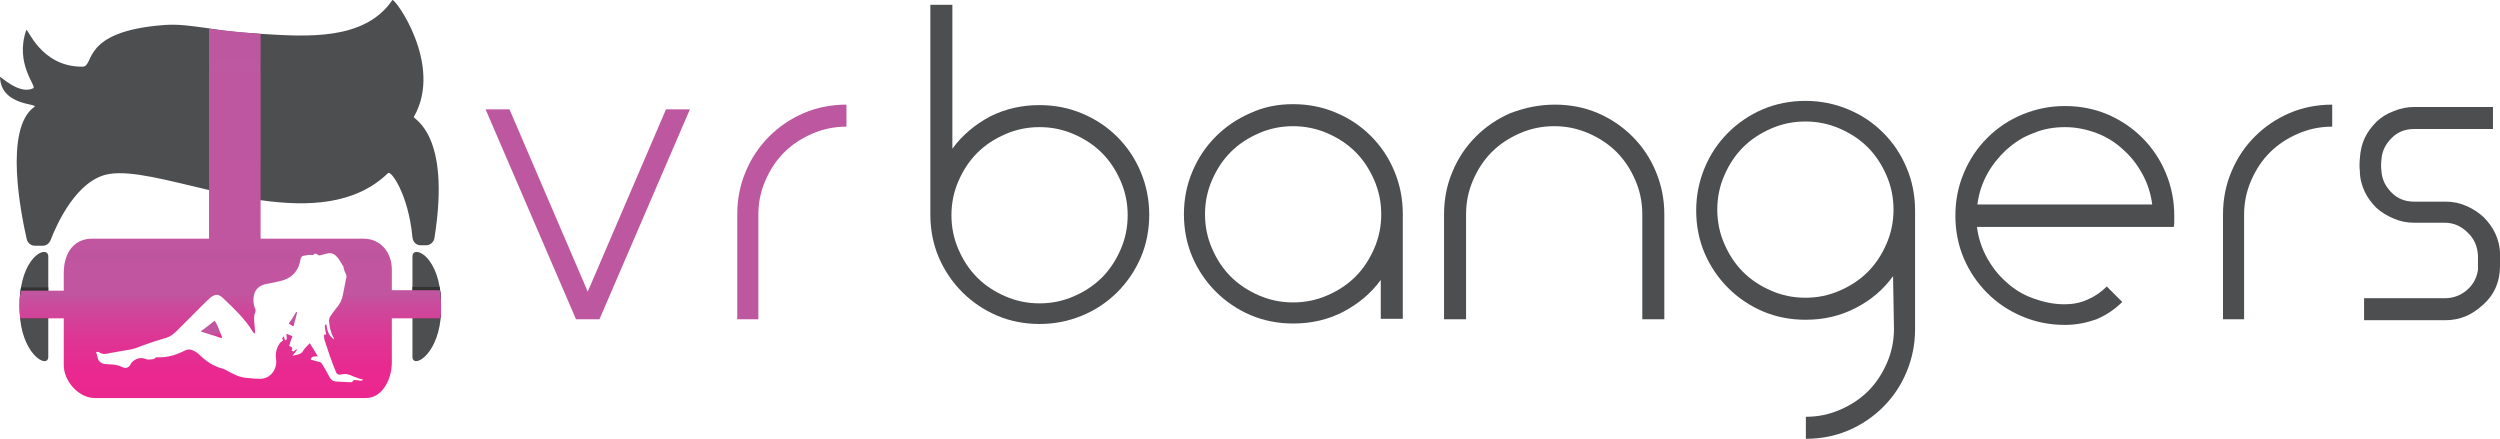
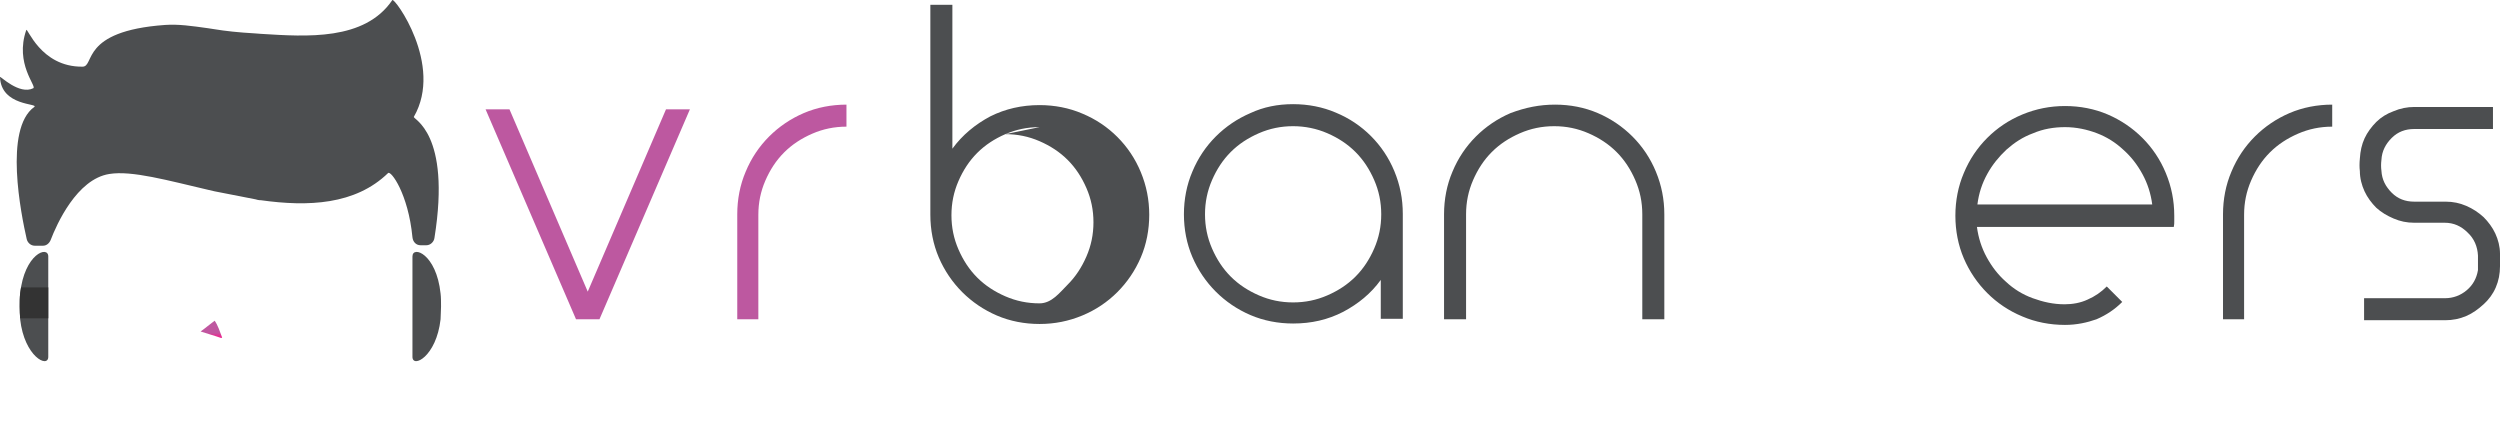
<svg xmlns="http://www.w3.org/2000/svg" viewBox="0 0 533.4 93.624" width="533.4" height="93.624">
  <style type="text/css" id="style2">.st0{fill:#4C4E50;} .st1{fill:#BD58A0;} .st2{fill:#333333;} .st3{fill:url(#SVGID_1_);} .st4{fill:url(#SVGID_2_);} .st5{fill:url(#SVGID_3_);}</style>
  <g id="g26">
    <g id="g16" fill="#4c4e50">
-       <path class="st0" d="M221.8 22.424c3.2 0 6.3.6 9.1 1.8 2.9 1.2 5.4 2.9 7.5 5 2.1 2.1 3.8 4.6 5 7.5 1.2 2.9 1.8 5.9 1.8 9.1 0 3.2-.6 6.3-1.8 9.1-1.2 2.8-2.9 5.3-5 7.4-2.1 2.1-4.6 3.8-7.5 5-2.9 1.2-5.9 1.8-9.1 1.8-3.2 0-6.3-.6-9.1-1.8-2.8-1.2-5.3-2.9-7.4-5-2.1-2.1-3.8-4.6-5-7.4-1.2-2.8-1.8-5.9-1.8-9.1v-44.8h4.7v30.7c2.1-2.9 4.9-5.2 8.1-6.9 3.2-1.6 6.7-2.4 10.5-2.4zm0 4.7c-2.6 0-5 .5-7.3 1.5s-4.3 2.3-6 4c-1.7 1.7-3 3.7-4 6s-1.5 4.7-1.5 7.3c0 2.6.5 5 1.5 7.3s2.3 4.3 4 6c1.7 1.7 3.7 3 6 4s4.7 1.5 7.3 1.5c2.6 0 5-.5 7.3-1.5s4.3-2.3 6-4c1.7-1.7 3-3.7 4-6s1.5-4.7 1.5-7.3c0-2.6-.5-5-1.5-7.3s-2.3-4.3-4-6c-1.7-1.7-3.7-3-6-4s-4.7-1.5-7.3-1.5z" id="path4" />
+       <path class="st0" d="M221.8 22.424c3.2 0 6.3.6 9.1 1.8 2.9 1.2 5.4 2.9 7.5 5 2.1 2.1 3.8 4.6 5 7.5 1.2 2.9 1.8 5.9 1.8 9.1 0 3.2-.6 6.3-1.8 9.1-1.2 2.8-2.9 5.3-5 7.4-2.1 2.1-4.6 3.8-7.5 5-2.9 1.2-5.9 1.8-9.1 1.8-3.2 0-6.3-.6-9.1-1.8-2.8-1.2-5.3-2.9-7.4-5-2.1-2.1-3.8-4.6-5-7.4-1.2-2.8-1.8-5.9-1.8-9.1v-44.8h4.7v30.7c2.1-2.9 4.9-5.2 8.1-6.9 3.2-1.6 6.7-2.4 10.5-2.4zm0 4.7c-2.6 0-5 .5-7.3 1.5s-4.3 2.3-6 4c-1.7 1.7-3 3.7-4 6s-1.5 4.7-1.5 7.3c0 2.6.5 5 1.5 7.3s2.3 4.3 4 6c1.7 1.7 3.7 3 6 4s4.7 1.5 7.3 1.5s4.3-2.3 6-4c1.7-1.7 3-3.7 4-6s1.5-4.7 1.5-7.3c0-2.6-.5-5-1.5-7.3s-2.3-4.3-4-6c-1.7-1.7-3.7-3-6-4s-4.7-1.5-7.3-1.5z" id="path4" />
      <path class="st0" d="M275.9 22.224c3.2 0 6.3.6 9.1 1.8 2.9 1.2 5.4 2.9 7.5 5 2.1 2.1 3.8 4.6 5 7.5 1.2 2.9 1.8 5.9 1.8 9.1v22.4h-4.7v-8.3c-2.1 2.9-4.8 5.1-8 6.8-3.3 1.7-6.8 2.5-10.7 2.5-3.2 0-6.3-.6-9.1-1.8-2.8-1.2-5.3-2.9-7.4-5-2.1-2.1-3.8-4.6-5-7.4-1.2-2.8-1.8-5.9-1.8-9.1 0-3.2.6-6.3 1.8-9.1 1.2-2.9 2.9-5.4 5-7.5 2.1-2.1 4.6-3.8 7.4-5 2.8-1.3 5.8-1.9 9.1-1.9zm0 4.7c-2.6 0-5 .5-7.3 1.5s-4.3 2.3-6 4c-1.7 1.7-3 3.7-4 6s-1.5 4.7-1.5 7.3c0 2.6.5 5 1.5 7.3s2.3 4.3 4 6c1.7 1.7 3.7 3 6 4s4.7 1.5 7.3 1.5c2.6 0 5-.5 7.3-1.5s4.3-2.3 6-4c1.7-1.7 3-3.7 4-6s1.5-4.7 1.5-7.3c0-2.6-.5-5-1.5-7.3s-2.3-4.3-4-6c-1.7-1.7-3.7-3-6-4s-4.8-1.5-7.3-1.5z" id="path6" />
      <path class="st0" d="M331.8 22.324c3.2 0 6.3.6 9.1 1.8 2.8 1.2 5.3 2.9 7.4 5 2.1 2.1 3.8 4.6 5 7.5 1.2 2.9 1.8 5.9 1.8 9.1v22.4h-4.7v-22.4c0-2.6-.5-5-1.5-7.3s-2.3-4.3-4-6c-1.7-1.7-3.7-3-6-4s-4.7-1.5-7.3-1.5c-2.6 0-5 .5-7.3 1.5s-4.3 2.3-6 4c-1.7 1.7-3 3.7-4 6s-1.5 4.7-1.5 7.3v22.4h-4.7v-22.4c0-3.2.6-6.3 1.8-9.1 1.2-2.9 2.9-5.4 5-7.5 2.1-2.1 4.6-3.8 7.4-5 3.2-1.2 6.2-1.8 9.5-1.8z" id="path8" />
      <path class="st0" d="M440.6 69.324c-3.2 0-6.3-.6-9.1-1.8-2.9-1.2-5.4-2.9-7.5-5-2.1-2.1-3.8-4.6-5-7.4-1.2-2.8-1.8-5.9-1.8-9.1 0-3.2.6-6.3 1.8-9.1 1.2-2.9 2.9-5.4 5-7.5 2.1-2.1 4.6-3.8 7.5-5 2.9-1.2 5.9-1.8 9.1-1.8 3.2 0 6.3.6 9.1 1.8 2.8 1.2 5.3 2.9 7.4 5 2.1 2.1 3.8 4.6 5 7.5 1.2 2.9 1.8 5.9 1.8 9.1v1.2c0 .4 0 .7-.1 1.2h-42c.3 2.3 1 4.5 2.1 6.5s2.4 3.7 4.1 5.2c1.6 1.5 3.5 2.7 5.7 3.5 2.2.8 4.4 1.3 6.8 1.3 1.7 0 3.4-.3 4.9-1 1.6-.7 2.9-1.6 4.1-2.8l3.3 3.3c-1.6 1.6-3.4 2.8-5.5 3.7-2 .7-4.2 1.2-6.7 1.2zm18.6-25.7c-.3-2.3-1-4.5-2.1-6.5s-2.4-3.7-4.1-5.2c-1.6-1.5-3.5-2.7-5.6-3.5-2.1-.8-4.4-1.3-6.8-1.3-2.4 0-4.7.4-6.8 1.3-2.2.8-4 2-5.7 3.5-1.6 1.5-3 3.2-4.1 5.2-1.1 2-1.8 4.1-2.1 6.5z" id="path10" />
      <path class="st0" d="M479 68.124h-4.7v-22.4c0-3.2.6-6.3 1.8-9.1 1.2-2.9 2.9-5.4 5-7.5 2.1-2.1 4.6-3.8 7.4-5 2.8-1.2 5.9-1.8 9.1-1.8v4.7c-2.6 0-5 .5-7.3 1.5s-4.3 2.3-6 4c-1.7 1.7-3 3.7-4 6s-1.5 4.7-1.5 7.3v22.3z" id="path12" />
      <path class="st0" d="M515.1 47.524c-1.6 0-3-.3-4.4-.9-1.4-.6-2.6-1.3-3.7-2.3-1-1-1.9-2.2-2.5-3.5-.6-1.3-1-2.8-1-4.3-.1-.8-.1-1.7 0-2.7.1-1.6.4-3 1-4.3.6-1.3 1.5-2.5 2.5-3.5s2.3-1.8 3.7-2.3c1.4-.6 2.9-.9 4.4-.9h16.8v4.7h-16.8c-1.9 0-3.5.6-4.8 1.9-1.3 1.3-2.1 2.8-2.2 4.7-.1.8-.1 1.6 0 2.3.1 1.9.9 3.4 2.2 4.7 1.3 1.3 2.9 1.9 4.8 1.9h6.7c1.6 0 3 .3 4.4.9 1.4.6 2.6 1.4 3.7 2.4 1 1 1.9 2.2 2.5 3.5.6 1.3 1 2.8 1 4.3v2.7c0 1.6-.3 3.1-.9 4.5-.6 1.4-1.5 2.6-2.6 3.6s-2.3 1.9-3.7 2.5c-1.4.6-2.9.9-4.5.9h-17.3v-4.7h17.3c1.7 0 3.3-.6 4.6-1.7 1.3-1.1 2.1-2.5 2.4-4.3v-3.1c-.1-1.9-.8-3.6-2.2-4.9-1.4-1.4-3-2.1-4.9-2.1z" id="path14" />
    </g>
    <g id="g22" fill="#bd58a0">
      <path class="st1" d="M147.2 23.324l-19.3 44.8h-5l-19.3-44.8h5.1l16.7 38.9 16.7-38.9z" id="path18" />
      <path class="st1" d="M162 68.124h-4.7v-22.4c0-3.2.6-6.3 1.8-9.1 1.2-2.9 2.9-5.4 5-7.5 2.1-2.1 4.6-3.8 7.4-5 2.8-1.2 5.9-1.8 9.1-1.8v4.7c-2.6 0-5 .5-7.3 1.5s-4.3 2.3-6 4c-1.7 1.7-3 3.7-4 6s-1.5 4.7-1.5 7.3v22.3z" id="path20" />
    </g>
-     <path class="st0" d="M404.1 70.124c0 2.6-.5 5-1.5 7.3s-2.3 4.3-4 6c-1.7 1.7-3.7 3-6 4s-4.7 1.5-7.3 1.5v4.7c3.2 0 6.3-.6 9.1-1.8 2.8-1.2 5.3-2.9 7.4-5 2.1-2.1 3.8-4.6 5-7.5 1.2-2.9 1.8-5.9 1.8-9.1v-25.3c0-3.2-.6-6.3-1.8-9.1-1.2-2.9-2.9-5.4-5-7.5-2.1-2.1-4.6-3.8-7.5-5-2.9-1.2-5.9-1.8-9.1-1.8-3.2 0-6.3.6-9.1 1.8-2.8 1.2-5.3 2.9-7.4 5-2.1 2.1-3.8 4.6-5 7.5-1.2 2.9-1.8 5.9-1.8 9.1 0 3.2.6 6.3 1.8 9.1 1.2 2.8 2.9 5.3 5 7.4 2.1 2.1 4.6 3.8 7.4 5 2.8 1.2 5.9 1.8 9.1 1.8 3.9 0 7.4-.8 10.7-2.5 3.3-1.7 5.9-3.9 8-6.8m-1.4-6.9c-1 2.3-2.3 4.3-4 6-1.7 1.7-3.7 3-6 4s-4.7 1.5-7.3 1.5c-2.6 0-5-.5-7.3-1.5s-4.3-2.3-6-4c-1.7-1.7-3-3.7-4-6s-1.5-4.7-1.5-7.3c0-2.6.5-5 1.5-7.3s2.3-4.3 4-6c1.7-1.7 3.7-3 6-4s4.7-1.5 7.3-1.5c2.6 0 5 .5 7.3 1.5s4.3 2.3 6 4c1.7 1.7 3 3.7 4 6s1.5 4.7 1.5 7.3c0 2.6-.5 5-1.5 7.3z" id="path24" fill="#4c4e50" />
  </g>
  <path class="st0" d="M88 54.724c0-2.4 5.1-.6 6 7.9.1.8.1 1.8.1 2.8 0 1-.1 1.8-.1 2.7-.9 8-6 10.5-6 8" id="path28" fill="#4c4e50" />
  <path class="st0" d="M10.3 54.724c0-2.4-5.1-.6-6 7.9-.1.8-.1 1.8-.1 2.8 0 1 .1 1.8.1 2.7.9 8 6 10.5 6 8" id="path30" fill="#4c4e50" />
  <path class="st0" d="M55.7 42.724c10 1.4 20.1 1 27.1-5.8.6-.6 4.3 4.4 5.2 13.7.1 1 .8 1.7 1.7 1.7h1.3c.8 0 1.6-.7 1.7-1.6 3.6-22.5-4.7-25.3-4.4-25.8 6.4-11.1-4.2-25.6-4.6-24.9-5.9 8.7-18.3 7.8-28 7.2l-1.3-.1c-3.5-.2-6.3-.5-8.7-.9l-1.3-.2c-3.6-.5-6.3-.9-9.2-.7-18.2 1.3-14.9 8.9-17.6 8.9-9 .1-11.8-8.6-12-7.8-2.5 7.2 2.3 12 1.5 12.4-3 1.5-7.1-2.7-7.1-2.4.2 6.3 8.4 5.6 7.3 6.4-6.5 4.7-2.8 22.9-1.6 28.2.2.8.9 1.4 1.7 1.4h1.8c.7 0 1.3-.5 1.6-1.2 1.3-3.4 5.6-13 12.5-14.1 4.8-.8 12.6 1.4 21.2 3.4l1.3.3 8.7 1.7c.3.1.7.2 1.2.2z" id="path32" fill="#4c4e50" />
  <path class="st2" d="M4.5 61.224c-.1.4-.1.9-.2 1.4-.1.8-.1 1.8-.1 2.8 0 .9 0 1.7.1 2.5h6v-6.6h-5.8z" id="path34" fill="#333" />
-   <path class="st2" d="M94 62.624l-.2-1.4h-5.8v6.6h6c.1-.8.1-1.6.1-2.5 0-1 0-1.9-.1-2.7z" id="path36" fill="#333" />
  <linearGradient id="SVGID_1_" gradientUnits="userSpaceOnUse" x1="95.944" y1="170.699" x2="95.944" y2="173.735" gradientTransform="translate(-33.4 -104.076)">
    <stop offset="0" id="stop40" stop-color="#BD58A0" />
    <stop offset=".719" id="stop42" stop-color="#C1559F" />
    <stop offset=".756" id="stop44" stop-color="#CC499B" />
    <stop offset=".836" id="stop46" stop-color="#DD3694" />
    <stop offset=".917" id="stop48" stop-color="#E82A90" />
    <stop offset="1" id="stop50" stop-color="#EB268F" />
  </linearGradient>
-   <path class="st3" d="M61.6 69.024c.3.2.6.4 1 .6.3-1 .6-2 .8-3-.1 0-.1 0-.2-.1-.5.9-1 1.7-1.6 2.5z" id="path53" fill="url(#SVGID_1_)" />
  <linearGradient id="SVGID_2_" gradientUnits="userSpaceOnUse" x1="78.498" y1="172.435" x2="78.498" y2="176.198" gradientTransform="translate(-33.4 -104.076)">
    <stop offset="0" id="stop55" stop-color="#BD58A0" />
    <stop offset=".719" id="stop57" stop-color="#C1559F" />
    <stop offset=".756" id="stop59" stop-color="#CC499B" />
    <stop offset=".836" id="stop61" stop-color="#DD3694" />
    <stop offset=".917" id="stop63" stop-color="#E82A90" />
    <stop offset="1" id="stop65" stop-color="#EB268F" />
  </linearGradient>
  <path class="st4" d="M42.8 70.724c1.5.5 3 .9 4.4 1.4l.2-.1c-.5-1.3-.9-2.6-1.6-3.6-1.1.8-2 1.6-3 2.3z" id="path68" fill="url(#SVGID_2_)" />
  <linearGradient id="SVGID_3_" gradientUnits="userSpaceOnUse" x1="82.551" y1="110.137" x2="82.551" y2="189" gradientTransform="translate(-33.4 -104.076)">
    <stop offset="0" id="stop70" stop-color="#BD58A0" />
    <stop offset=".719" id="stop72" stop-color="#C1559F" />
    <stop offset=".756" id="stop74" stop-color="#CC499B" />
    <stop offset=".836" id="stop76" stop-color="#DD3694" />
    <stop offset=".917" id="stop78" stop-color="#E82A90" />
    <stop offset="1" id="stop80" stop-color="#EB268F" />
  </linearGradient>
-   <path class="st5" d="M94 62.924c-.1-.5-.1-1-.2-1h-10.2v-4.4c0-3.8-2.5-6.6-6-6.6h-22v-43.7c-1 0-8-.7-11-1.1v44.8h-25c-3.4 0-6 2.5-6 7.4v3.7h-9.1c-.1 0-.1.5-.2 1-.1.8-.1 1.6-.1 2.6 0 .9 0 1.3.1 2.3h9.3v10c0 3.4 3.2 7 6.6 7h57.9c3.4 0 5.5-3.9 5.5-7.6v-9.4h10.4c.1-1 .1-1.4.1-2.3 0-1.1 0-1.8-.1-2.7zm-17.8 18.2c-.4 0-.7-.2-1 .3-.1.2-.7.1-1 .1l-2.2-.1c-.7 0-1.2-.2-1.6-.8-.5-1-1.1-2-1.7-3-.1-.2-.4-.4-.6-.4l-1.8-.5c.2-.9.9-.6 1.5-.7-.5-.9-1.1-1.8-1.7-2.8-.5.6-1.1 1-1.4 1.6-.5.9-1.4.8-2.3 1.1.4-.5.7-.9 1-1.3l-.2-.1-.6.5c-.1-.1-.3-.2-.4-.2.3-.5.2-.8-.5-1 .2-.7.4-1.4.7-2.1-.4-.2-.8-.3-1.3-.5 0 .3.1.6.1 1 0 .1-.1.3-.2.4-.1-.1-.3-.2-.3-.3l-.1-.6c-.2.2-.3.3-.4.5l.2.4c-.3.3-.6.4-.7.6-.7 1-1 2.2-.8 3.4.3 1.9-1 4.2-3.4 4.2-1 0-1.9-.1-2.9-.2-1.5-.1-2.8-.8-4.1-1.5-.3-.2-.7-.4-1.1-.5-1.9-.5-3.5-1.6-4.8-2.9-.3-.3-.7-.6-1.1-.8-.7-.4-1.4-.5-2.1-.1-1.8.9-3.7 1.5-5.7 1.4-.2 0-.4 0-.5.1-.5.5-1.1.3-1.6.4-.2 0-.4-.1-.7-.2-1.1-.4-2.6.2-3.1 1.3-.3.6-1 .9-1.7.5-1.3-.7-2.7-.5-4-.7-.5-.1-1.1-.6-1.2-1.1-.1-.4-.2-.8-.4-1.4.2 0 .5-.1.6 0 .8.6 1.6.4 2.4.2l4.6-.8c1-.2 1.9-.7 2.9-1 1.4-.5 2.9-1 4.3-1.4 1.2-.3 2-1.1 2.8-1.9l5.1-5.1c.6-.6 1.2-1.2 1.8-1.7 1-.7 1.6-.7 2.5.1 2.3 2.2 4.7 4.4 6.4 7.2.1.2.2.3.5.5 0-.7 0-1.3-.1-2-.1-.9-.2-1.8.2-2.7.1-.2 0-.6-.1-.8-.4-.9-.4-1.9-.2-2.8.3-1.3 1.2-2 2.5-2.3l2.9-.6c2.5-.5 4.1-2.1 4.5-4.6.1-.6.4-.9 1-.9.5-.1 1-.2 1.5-.1h.2c.4-.5.7-.3 1.1 0 .1.1.4.1.6 0l1.2-.3c1.3-.4 2.1.4 2.8 1.5l.6 1c.1.1.2.2.2.4.1.6.3 1.1.6 1.7.1.2 0 .6-.1.9-.2 1-.4 2-.6 3.1-.2 1.2-.7 2.2-1.5 3.1-.5.6-.9 1.2-1.3 1.8-.1.2-.2.5-.2.8.1 1.2.3 2.4.9 3.5.1.1.1.3.2.5-1.3-.8-1.5-2.1-1.7-3.3-.4.3-.4.3 0 2.3l-.4-.1c-.2.7.1 1.4.3 2l.8 2.4c.4 1.2.9 2.5 1.4 3.7.2.4.5.6 1 .5 1-.3 1.9 0 2.7.4.7.3 1.4.5 2.1.7-.5.4-.9.1-1.3.1z" id="path83" fill="url(#SVGID_3_)" />
</svg>